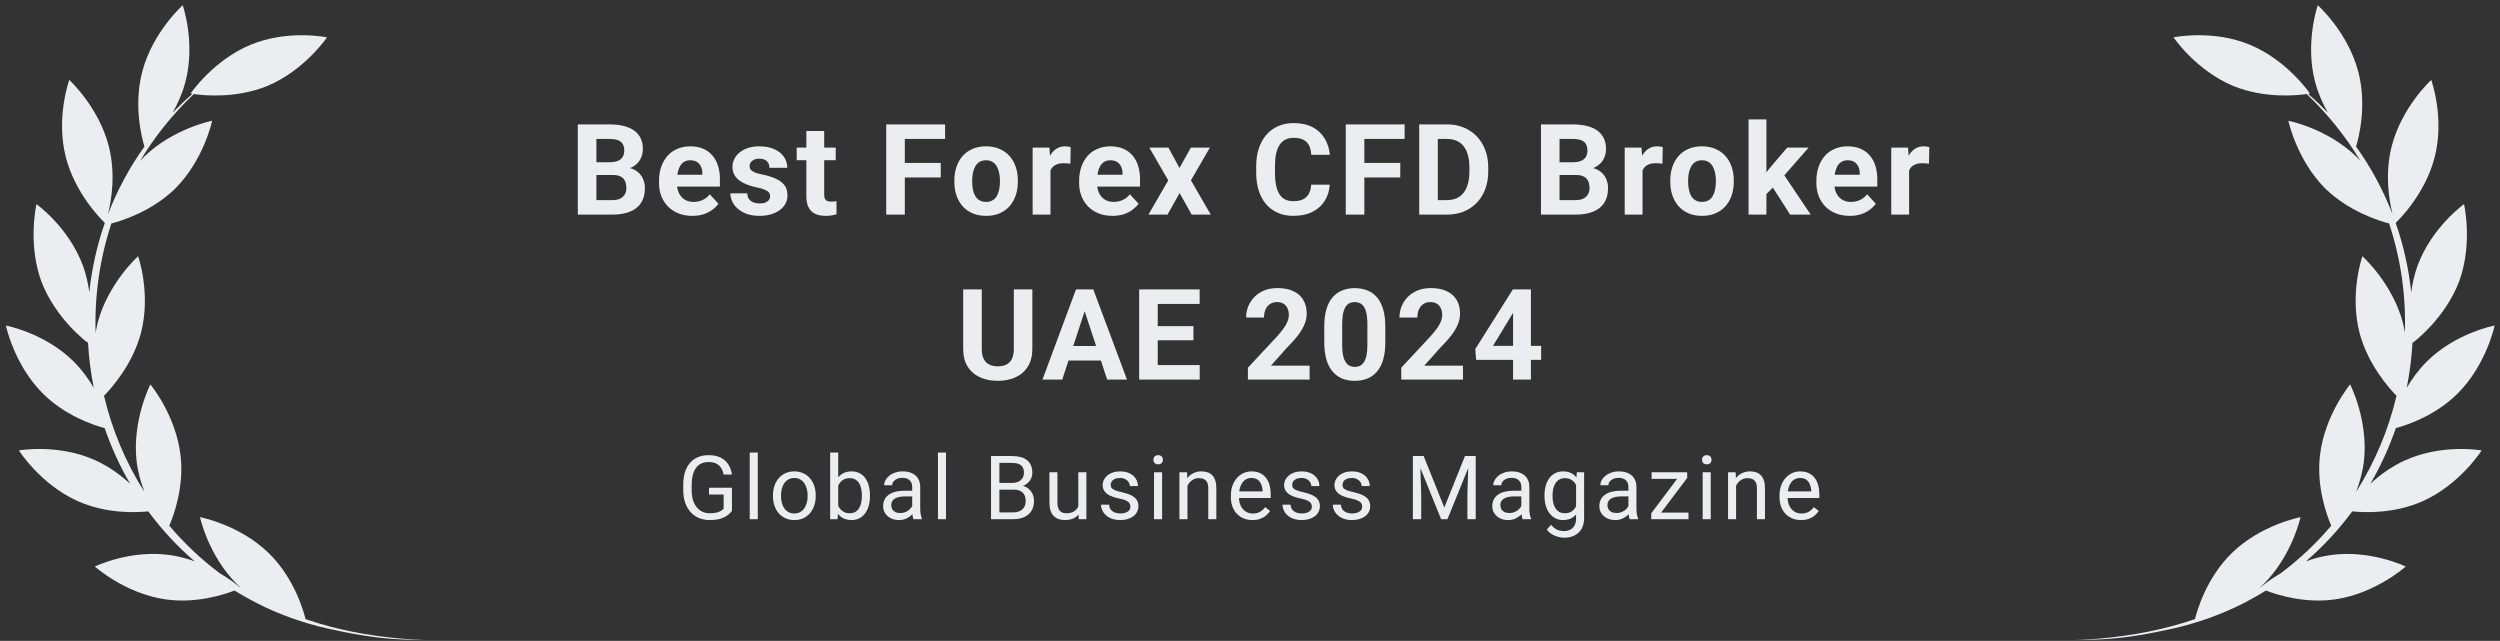
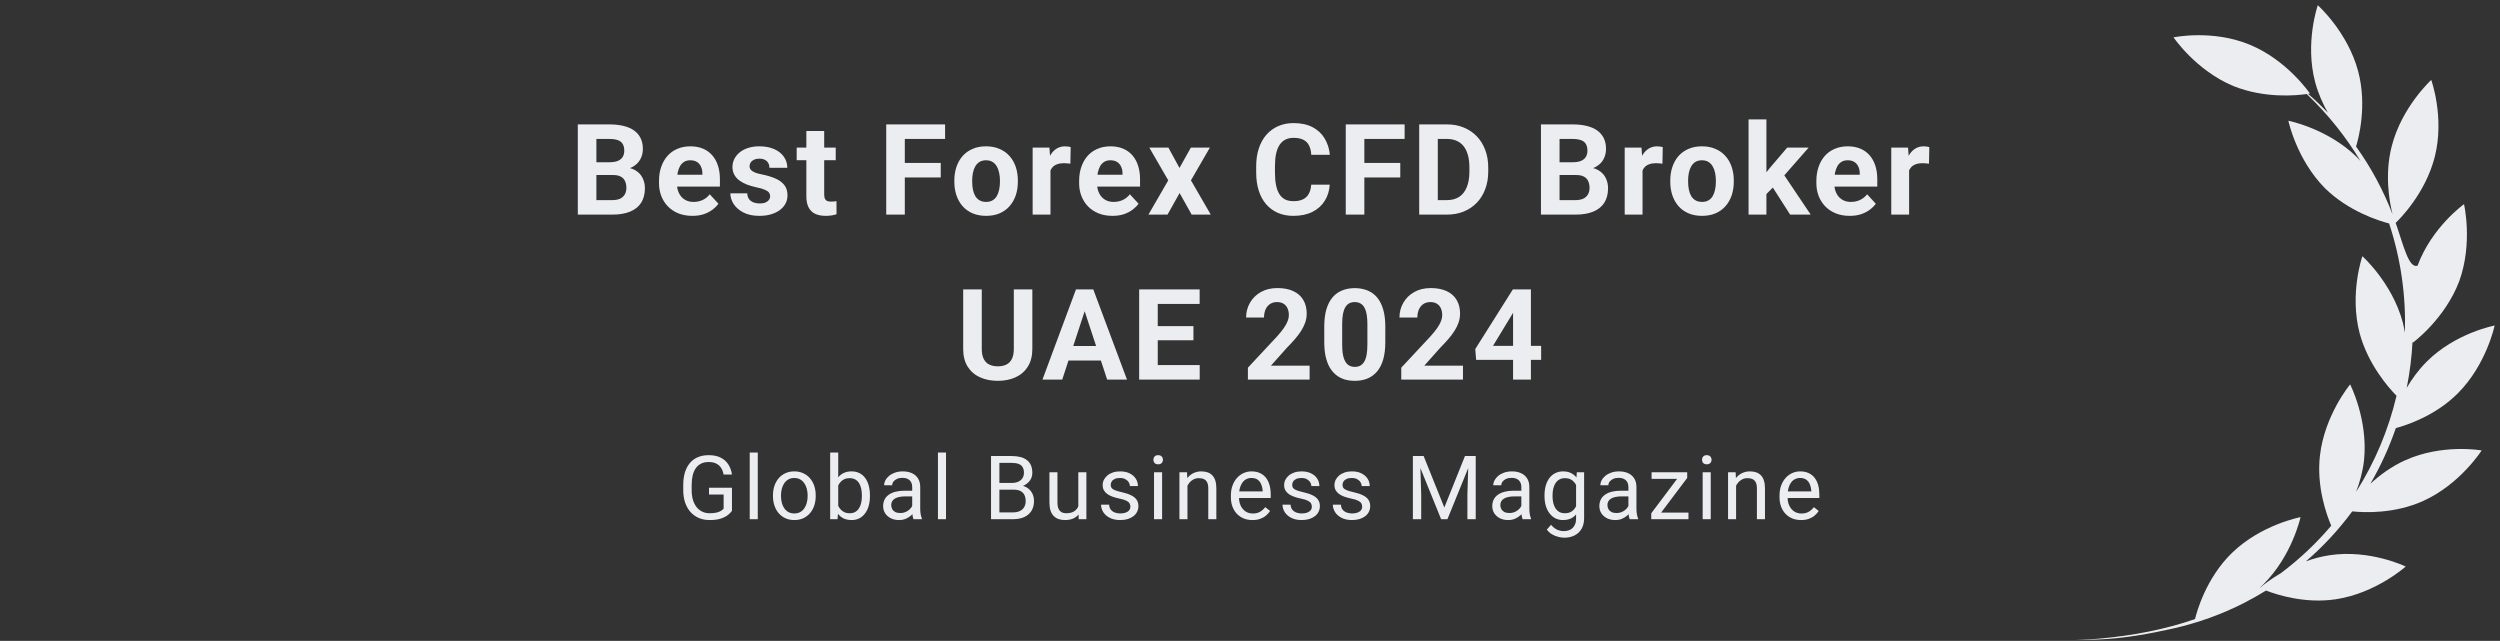
<svg xmlns="http://www.w3.org/2000/svg" width="394" height="101" viewBox="0 0 394 101" fill="none">
  <rect x="0" y="0" width="394" height="101" fill="#333333" stroke="none" />
-   <path d="M63.144 100.643C58.062 100.178 52.977 99.247 48.149 97.569C47.909 96.553 46.47 91.156 42.311 87.128C37.702 82.665 31.518 81.501 31.518 81.501C31.518 81.501 32.825 87.58 37.394 92.111C37.586 92.296 37.781 92.475 37.978 92.648C37.909 92.605 37.837 92.559 37.768 92.516C37.364 92.177 36.237 91.274 34.592 90.314C31.627 88.083 28.989 85.574 26.683 82.851C27.46 81.031 29.011 76.664 28.461 71.813C27.736 65.428 23.702 60.583 23.702 60.583C23.702 60.583 20.855 66.109 21.509 72.52C21.715 74.338 22.191 76.031 22.763 77.523C19.783 72.834 17.648 67.706 16.39 62.38C17.665 61.08 20.863 57.45 22.198 52.54C23.845 46.273 21.768 40.383 21.768 40.383C21.768 40.383 17.107 44.547 15.421 50.749C15.274 51.323 15.16 51.896 15.071 52.461C14.886 46.67 15.7 40.828 17.556 35.223C19.257 34.779 23.931 33.3 27.625 29.711C32.151 25.161 33.435 19.032 33.435 19.032C33.435 19.032 27.308 20.229 22.707 24.701C22.489 24.922 22.281 25.144 22.076 25.37C24.337 21.602 27.154 18.049 30.54 14.822C32.112 15.052 37.131 15.555 42.08 13.571C47.999 11.114 51.533 5.89 51.533 5.89C51.533 5.89 45.409 4.603 39.49 7.058C33.571 9.515 30.037 14.739 30.037 14.739C30.037 14.739 30.14 14.76 30.328 14.79C29.233 15.745 28.192 16.736 27.208 17.759C28.005 16.359 28.733 14.743 29.208 12.957C30.865 6.749 28.795 0.826 28.795 0.826C28.795 0.826 24.093 5.021 22.435 11.229C20.983 16.666 22.392 21.887 22.763 23.098C20.358 26.457 18.442 30.053 17.011 33.789C17.541 31.672 18.268 27.457 17.154 23.077C15.569 16.851 10.916 12.601 10.916 12.601C10.916 12.601 8.777 18.501 10.362 24.726C11.826 30.481 15.913 34.545 16.521 35.127C15.28 38.684 14.467 42.354 14.074 46.06C13.896 44.715 13.584 43.294 13.073 41.873C10.827 35.796 5.751 32.177 5.751 32.177C5.751 32.177 4.326 38.273 6.503 44.319C8.782 50.327 13.825 54.016 13.825 54.016C13.825 54.016 13.839 53.948 13.864 53.825C13.99 56.276 14.296 58.718 14.78 61.127C13.965 59.735 12.929 58.292 11.62 56.986C7.079 52.456 0.927 51.306 0.927 51.306C0.927 51.306 2.213 57.488 6.754 62.019C10.211 65.468 14.6 66.956 16.499 67.471C17.539 70.502 18.878 73.441 20.51 76.24C19.055 74.905 17.194 73.518 14.979 72.52C9.137 69.886 2.978 70.986 2.978 70.986C2.978 70.986 6.352 76.316 12.194 78.95C16.75 81.005 21.501 80.787 23.372 80.591C25.466 83.43 27.898 86.075 30.66 88.458C29.503 88.04 28.247 87.695 26.915 87.495C20.581 86.546 14.947 89.281 14.947 89.281C14.947 89.281 19.635 93.494 25.969 94.443C30.72 95.155 35.077 93.795 36.957 93.07C38.091 93.769 39.263 94.432 40.478 95.052C43.98 96.838 47.719 98.166 51.544 99.04C55.364 99.89 59.221 100.596 63.139 100.768C64.44 100.824 65.747 100.868 67.043 100.722C65.745 100.824 64.442 100.738 63.146 100.64L63.144 100.643Z" fill="#EBEDF0" />
  <path d="M96.629 27.583H92.976L92.957 25.571H96.023C96.564 25.571 97.006 25.503 97.351 25.366C97.696 25.223 97.954 25.018 98.123 24.751C98.299 24.477 98.386 24.145 98.386 23.755C98.386 23.312 98.302 22.954 98.132 22.681C97.97 22.407 97.713 22.209 97.361 22.085C97.016 21.961 96.57 21.899 96.023 21.899H93.992V33.823H91.062V19.605H96.023C96.85 19.605 97.589 19.683 98.24 19.839C98.897 19.995 99.454 20.233 99.91 20.552C100.366 20.871 100.714 21.274 100.955 21.763C101.196 22.244 101.316 22.817 101.316 23.481C101.316 24.067 101.183 24.608 100.916 25.102C100.655 25.597 100.242 26.001 99.675 26.314C99.116 26.626 98.383 26.799 97.478 26.831L96.629 27.583ZM96.502 33.823H92.175L93.318 31.538H96.502C97.016 31.538 97.436 31.457 97.761 31.294C98.087 31.125 98.328 30.897 98.484 30.61C98.64 30.324 98.718 29.995 98.718 29.624C98.718 29.207 98.647 28.846 98.504 28.54C98.367 28.234 98.145 28 97.84 27.837C97.534 27.668 97.13 27.583 96.629 27.583H93.806L93.826 25.571H97.341L98.015 26.362C98.881 26.349 99.578 26.502 100.105 26.821C100.639 27.134 101.026 27.541 101.267 28.042C101.515 28.543 101.638 29.08 101.638 29.653C101.638 30.565 101.44 31.333 101.043 31.958C100.646 32.577 100.063 33.042 99.295 33.355C98.533 33.667 97.602 33.823 96.502 33.823ZM109.123 34.019C108.303 34.019 107.567 33.888 106.916 33.628C106.265 33.361 105.712 32.993 105.256 32.524C104.807 32.056 104.462 31.512 104.221 30.894C103.98 30.269 103.859 29.605 103.859 28.901V28.511C103.859 27.71 103.973 26.977 104.201 26.314C104.429 25.649 104.755 25.073 105.178 24.585C105.608 24.097 106.128 23.722 106.74 23.462C107.352 23.195 108.042 23.061 108.811 23.061C109.559 23.061 110.223 23.185 110.803 23.433C111.382 23.68 111.867 24.032 112.258 24.487C112.655 24.943 112.955 25.49 113.156 26.128C113.358 26.759 113.459 27.463 113.459 28.237V29.409H105.061V27.534H110.695V27.319C110.695 26.929 110.624 26.58 110.481 26.274C110.344 25.962 110.136 25.715 109.856 25.532C109.576 25.35 109.218 25.259 108.781 25.259C108.41 25.259 108.091 25.34 107.824 25.503C107.557 25.666 107.339 25.894 107.17 26.186C107.007 26.48 106.884 26.825 106.799 27.222C106.721 27.612 106.682 28.042 106.682 28.511V28.901C106.682 29.325 106.74 29.715 106.858 30.073C106.981 30.431 107.154 30.741 107.375 31.001C107.603 31.261 107.876 31.463 108.195 31.606C108.521 31.75 108.889 31.821 109.299 31.821C109.807 31.821 110.279 31.724 110.715 31.528C111.158 31.326 111.538 31.024 111.858 30.62L113.225 32.105C113.003 32.423 112.701 32.73 112.316 33.023C111.939 33.315 111.483 33.556 110.949 33.745C110.415 33.927 109.807 34.019 109.123 34.019ZM121.374 30.903C121.374 30.701 121.315 30.519 121.198 30.356C121.081 30.194 120.862 30.044 120.543 29.907C120.231 29.764 119.778 29.634 119.186 29.517C118.652 29.399 118.154 29.253 117.692 29.077C117.236 28.895 116.839 28.677 116.5 28.423C116.168 28.169 115.908 27.869 115.719 27.524C115.53 27.173 115.436 26.773 115.436 26.323C115.436 25.881 115.53 25.464 115.719 25.073C115.915 24.683 116.191 24.338 116.549 24.038C116.914 23.732 117.357 23.494 117.877 23.325C118.405 23.149 118.997 23.061 119.655 23.061C120.573 23.061 121.361 23.208 122.018 23.501C122.682 23.794 123.19 24.198 123.541 24.712C123.9 25.22 124.079 25.799 124.079 26.45H121.266C121.266 26.177 121.208 25.933 121.09 25.718C120.98 25.496 120.804 25.324 120.563 25.2C120.329 25.07 120.023 25.005 119.645 25.005C119.333 25.005 119.062 25.06 118.834 25.171C118.607 25.275 118.431 25.418 118.307 25.601C118.19 25.776 118.131 25.972 118.131 26.186C118.131 26.349 118.164 26.496 118.229 26.626C118.301 26.75 118.415 26.864 118.571 26.968C118.727 27.072 118.929 27.17 119.176 27.261C119.43 27.345 119.743 27.424 120.114 27.495C120.875 27.651 121.556 27.856 122.155 28.11C122.754 28.358 123.229 28.696 123.581 29.126C123.932 29.549 124.108 30.106 124.108 30.796C124.108 31.265 124.004 31.694 123.795 32.085C123.587 32.476 123.288 32.817 122.897 33.11C122.506 33.397 122.038 33.621 121.491 33.784C120.95 33.94 120.342 34.019 119.665 34.019C118.681 34.019 117.848 33.843 117.165 33.491C116.487 33.14 115.973 32.694 115.622 32.153C115.277 31.606 115.104 31.047 115.104 30.474H117.77C117.783 30.858 117.881 31.167 118.063 31.401C118.252 31.636 118.489 31.805 118.776 31.909C119.069 32.013 119.385 32.065 119.723 32.065C120.088 32.065 120.39 32.017 120.631 31.919C120.872 31.815 121.055 31.678 121.178 31.509C121.308 31.333 121.374 31.131 121.374 30.903ZM131.71 23.257V25.249H125.558V23.257H131.71ZM127.081 20.649H129.893V30.64C129.893 30.946 129.933 31.18 130.011 31.343C130.095 31.506 130.219 31.619 130.382 31.685C130.544 31.743 130.75 31.773 130.997 31.773C131.173 31.773 131.329 31.766 131.466 31.753C131.609 31.733 131.729 31.714 131.827 31.694L131.837 33.765C131.596 33.843 131.336 33.905 131.056 33.95C130.776 33.996 130.466 34.019 130.128 34.019C129.509 34.019 128.969 33.918 128.507 33.716C128.051 33.508 127.699 33.175 127.452 32.72C127.205 32.264 127.081 31.665 127.081 30.923V20.649ZM142.597 19.605V33.823H139.668V19.605H142.597ZM148.261 25.679V27.964H141.797V25.679H148.261ZM148.945 19.605V21.899H141.797V19.605H148.945ZM150.404 28.648V28.442C150.404 27.668 150.515 26.955 150.736 26.304C150.958 25.646 151.28 25.076 151.703 24.595C152.126 24.113 152.647 23.739 153.266 23.472C153.884 23.198 154.594 23.061 155.395 23.061C156.195 23.061 156.908 23.198 157.533 23.472C158.158 23.739 158.682 24.113 159.106 24.595C159.535 25.076 159.861 25.646 160.082 26.304C160.303 26.955 160.414 27.668 160.414 28.442V28.648C160.414 29.416 160.303 30.129 160.082 30.786C159.861 31.437 159.535 32.007 159.106 32.495C158.682 32.977 158.162 33.351 157.543 33.618C156.925 33.885 156.215 34.019 155.414 34.019C154.613 34.019 153.9 33.885 153.275 33.618C152.657 33.351 152.133 32.977 151.703 32.495C151.28 32.007 150.958 31.437 150.736 30.786C150.515 30.129 150.404 29.416 150.404 28.648ZM153.217 28.442V28.648C153.217 29.09 153.256 29.504 153.334 29.888C153.412 30.272 153.536 30.61 153.705 30.903C153.881 31.19 154.109 31.414 154.389 31.577C154.669 31.74 155.011 31.821 155.414 31.821C155.805 31.821 156.14 31.74 156.42 31.577C156.7 31.414 156.925 31.19 157.094 30.903C157.263 30.61 157.387 30.272 157.465 29.888C157.55 29.504 157.592 29.09 157.592 28.648V28.442C157.592 28.013 157.55 27.609 157.465 27.231C157.387 26.847 157.26 26.509 157.084 26.216C156.915 25.916 156.69 25.682 156.41 25.513C156.13 25.343 155.792 25.259 155.395 25.259C154.997 25.259 154.659 25.343 154.379 25.513C154.106 25.682 153.881 25.916 153.705 26.216C153.536 26.509 153.412 26.847 153.334 27.231C153.256 27.609 153.217 28.013 153.217 28.442ZM165.555 25.561V33.823H162.743V23.257H165.389L165.555 25.561ZM168.739 23.189L168.69 25.796C168.553 25.776 168.387 25.76 168.192 25.747C168.003 25.727 167.831 25.718 167.674 25.718C167.277 25.718 166.932 25.77 166.639 25.874C166.353 25.972 166.112 26.118 165.916 26.314C165.728 26.509 165.584 26.746 165.487 27.026C165.396 27.306 165.344 27.625 165.331 27.983L164.764 27.808C164.764 27.124 164.833 26.496 164.969 25.923C165.106 25.343 165.305 24.839 165.565 24.409C165.832 23.98 166.157 23.648 166.541 23.413C166.926 23.179 167.365 23.061 167.86 23.061C168.016 23.061 168.176 23.075 168.338 23.101C168.501 23.12 168.635 23.149 168.739 23.189ZM175.335 34.019C174.515 34.019 173.779 33.888 173.128 33.628C172.477 33.361 171.923 32.993 171.468 32.524C171.018 32.056 170.673 31.512 170.433 30.894C170.192 30.269 170.071 29.605 170.071 28.901V28.511C170.071 27.71 170.185 26.977 170.413 26.314C170.641 25.649 170.966 25.073 171.39 24.585C171.819 24.097 172.34 23.722 172.952 23.462C173.564 23.195 174.254 23.061 175.022 23.061C175.771 23.061 176.435 23.185 177.015 23.433C177.594 23.68 178.079 24.032 178.47 24.487C178.867 24.943 179.166 25.49 179.368 26.128C179.57 26.759 179.671 27.463 179.671 28.237V29.409H171.272V27.534H176.907V27.319C176.907 26.929 176.836 26.58 176.692 26.274C176.556 25.962 176.347 25.715 176.067 25.532C175.787 25.35 175.429 25.259 174.993 25.259C174.622 25.259 174.303 25.34 174.036 25.503C173.769 25.666 173.551 25.894 173.382 26.186C173.219 26.48 173.095 26.825 173.011 27.222C172.933 27.612 172.893 28.042 172.893 28.511V28.901C172.893 29.325 172.952 29.715 173.069 30.073C173.193 30.431 173.365 30.741 173.587 31.001C173.815 31.261 174.088 31.463 174.407 31.606C174.733 31.75 175.1 31.821 175.511 31.821C176.018 31.821 176.49 31.724 176.927 31.528C177.369 31.326 177.75 31.024 178.069 30.62L179.436 32.105C179.215 32.423 178.912 32.73 178.528 33.023C178.151 33.315 177.695 33.556 177.161 33.745C176.627 33.927 176.018 34.019 175.335 34.019ZM184.138 23.257L185.886 26.47L187.683 23.257H190.681L187.693 28.423L190.818 33.823H187.81L185.906 30.425L184.001 33.823H180.993L184.118 28.423L181.13 23.257H184.138ZM206.647 29.106H209.566C209.508 30.064 209.244 30.913 208.775 31.655C208.313 32.398 207.665 32.977 206.832 33.394C206.005 33.81 205.009 34.019 203.844 34.019C202.932 34.019 202.115 33.862 201.393 33.55C200.67 33.231 200.052 32.775 199.537 32.183C199.029 31.59 198.642 30.874 198.375 30.034C198.108 29.194 197.975 28.254 197.975 27.212V26.226C197.975 25.184 198.111 24.243 198.385 23.403C198.665 22.557 199.062 21.838 199.576 21.245C200.097 20.653 200.719 20.197 201.441 19.878C202.164 19.559 202.971 19.399 203.863 19.399C205.048 19.399 206.048 19.614 206.861 20.044C207.682 20.474 208.316 21.066 208.766 21.821C209.221 22.576 209.495 23.436 209.586 24.399H206.656C206.624 23.826 206.51 23.341 206.315 22.944C206.119 22.541 205.823 22.238 205.426 22.036C205.035 21.828 204.514 21.724 203.863 21.724C203.375 21.724 202.949 21.815 202.584 21.997C202.219 22.179 201.913 22.456 201.666 22.827C201.419 23.198 201.233 23.667 201.109 24.233C200.992 24.793 200.934 25.451 200.934 26.206V27.212C200.934 27.948 200.989 28.595 201.1 29.155C201.21 29.709 201.38 30.177 201.608 30.561C201.842 30.939 202.141 31.226 202.506 31.421C202.877 31.61 203.323 31.704 203.844 31.704C204.456 31.704 204.96 31.606 205.358 31.411C205.755 31.216 206.057 30.926 206.266 30.542C206.481 30.158 206.608 29.679 206.647 29.106ZM215.02 19.605V33.823H212.09V19.605H215.02ZM220.684 25.679V27.964H214.219V25.679H220.684ZM221.368 19.605V21.899H214.219V19.605H221.368ZM228.032 33.823H224.936L224.956 31.538H228.032C228.8 31.538 229.448 31.366 229.975 31.02C230.503 30.669 230.9 30.158 231.167 29.487C231.44 28.817 231.577 28.006 231.577 27.056V26.362C231.577 25.633 231.499 24.992 231.343 24.439C231.193 23.885 230.968 23.42 230.669 23.042C230.369 22.664 230.002 22.381 229.565 22.192C229.129 21.997 228.628 21.899 228.061 21.899H224.878V19.605H228.061C229.012 19.605 229.881 19.767 230.669 20.093C231.463 20.412 232.15 20.871 232.729 21.47C233.309 22.069 233.755 22.785 234.067 23.618C234.386 24.445 234.546 25.366 234.546 26.382V27.056C234.546 28.065 234.386 28.986 234.067 29.819C233.755 30.653 233.309 31.369 232.729 31.968C232.156 32.56 231.47 33.019 230.669 33.345C229.875 33.664 228.996 33.823 228.032 33.823ZM226.597 19.605V33.823H223.667V19.605H226.597ZM248.422 27.583H244.769L244.75 25.571H247.816C248.356 25.571 248.799 25.503 249.144 25.366C249.489 25.223 249.746 25.018 249.916 24.751C250.091 24.477 250.179 24.145 250.179 23.755C250.179 23.312 250.095 22.954 249.925 22.681C249.763 22.407 249.506 22.209 249.154 22.085C248.809 21.961 248.363 21.899 247.816 21.899H245.785V33.823H242.855V19.605H247.816C248.643 19.605 249.382 19.683 250.033 19.839C250.69 19.995 251.247 20.233 251.703 20.552C252.159 20.871 252.507 21.274 252.748 21.763C252.989 22.244 253.109 22.817 253.109 23.481C253.109 24.067 252.976 24.608 252.709 25.102C252.448 25.597 252.035 26.001 251.468 26.314C250.909 26.626 250.176 26.799 249.271 26.831L248.422 27.583ZM248.295 33.823H243.968L245.111 31.538H248.295C248.809 31.538 249.229 31.457 249.554 31.294C249.88 31.125 250.121 30.897 250.277 30.61C250.433 30.324 250.511 29.995 250.511 29.624C250.511 29.207 250.44 28.846 250.297 28.54C250.16 28.234 249.938 28 249.633 27.837C249.327 27.668 248.923 27.583 248.422 27.583H245.599L245.619 25.571H249.134L249.808 26.362C250.674 26.349 251.371 26.502 251.898 26.821C252.432 27.134 252.819 27.541 253.06 28.042C253.308 28.543 253.431 29.08 253.431 29.653C253.431 30.565 253.233 31.333 252.836 31.958C252.438 32.577 251.856 33.042 251.088 33.355C250.326 33.667 249.395 33.823 248.295 33.823ZM258.865 25.561V33.823H256.053V23.257H258.699L258.865 25.561ZM262.049 23.189L262 25.796C261.863 25.776 261.697 25.76 261.502 25.747C261.313 25.727 261.141 25.718 260.984 25.718C260.587 25.718 260.242 25.77 259.949 25.874C259.663 25.972 259.422 26.118 259.227 26.314C259.038 26.509 258.895 26.746 258.797 27.026C258.706 27.306 258.654 27.625 258.641 27.983L258.074 27.808C258.074 27.124 258.143 26.496 258.279 25.923C258.416 25.343 258.615 24.839 258.875 24.409C259.142 23.98 259.468 23.648 259.852 23.413C260.236 23.179 260.675 23.061 261.17 23.061C261.326 23.061 261.486 23.075 261.649 23.101C261.811 23.12 261.945 23.149 262.049 23.189ZM263.235 28.648V28.442C263.235 27.668 263.346 26.955 263.567 26.304C263.788 25.646 264.11 25.076 264.534 24.595C264.957 24.113 265.478 23.739 266.096 23.472C266.715 23.198 267.424 23.061 268.225 23.061C269.026 23.061 269.739 23.198 270.364 23.472C270.989 23.739 271.513 24.113 271.936 24.595C272.366 25.076 272.691 25.646 272.913 26.304C273.134 26.955 273.245 27.668 273.245 28.442V28.648C273.245 29.416 273.134 30.129 272.913 30.786C272.691 31.437 272.366 32.007 271.936 32.495C271.513 32.977 270.992 33.351 270.374 33.618C269.755 33.885 269.045 34.019 268.245 34.019C267.444 34.019 266.731 33.885 266.106 33.618C265.487 33.351 264.963 32.977 264.534 32.495C264.11 32.007 263.788 31.437 263.567 30.786C263.346 30.129 263.235 29.416 263.235 28.648ZM266.047 28.442V28.648C266.047 29.09 266.086 29.504 266.165 29.888C266.243 30.272 266.366 30.61 266.536 30.903C266.711 31.19 266.939 31.414 267.219 31.577C267.499 31.74 267.841 31.821 268.245 31.821C268.635 31.821 268.971 31.74 269.25 31.577C269.53 31.414 269.755 31.19 269.924 30.903C270.094 30.61 270.217 30.272 270.295 29.888C270.38 29.504 270.422 29.09 270.422 28.648V28.442C270.422 28.013 270.38 27.609 270.295 27.231C270.217 26.847 270.09 26.509 269.915 26.216C269.745 25.916 269.521 25.682 269.241 25.513C268.961 25.343 268.622 25.259 268.225 25.259C267.828 25.259 267.489 25.343 267.209 25.513C266.936 25.682 266.711 25.916 266.536 26.216C266.366 26.509 266.243 26.847 266.165 27.231C266.086 27.609 266.047 28.013 266.047 28.442ZM278.386 18.814V33.823H275.573V18.814H278.386ZM285.046 23.257L280.456 28.491L277.995 30.981L276.97 28.95L278.923 26.47L281.667 23.257H285.046ZM282.126 33.823L279.001 28.94L280.944 27.241L285.368 33.823H282.126ZM291.525 34.019C290.704 34.019 289.969 33.888 289.318 33.628C288.667 33.361 288.113 32.993 287.658 32.524C287.208 32.056 286.863 31.512 286.622 30.894C286.381 30.269 286.261 29.605 286.261 28.901V28.511C286.261 27.71 286.375 26.977 286.603 26.314C286.831 25.649 287.156 25.073 287.579 24.585C288.009 24.097 288.53 23.722 289.142 23.462C289.754 23.195 290.444 23.061 291.212 23.061C291.961 23.061 292.625 23.185 293.204 23.433C293.784 23.68 294.269 24.032 294.659 24.487C295.057 24.943 295.356 25.49 295.558 26.128C295.76 26.759 295.861 27.463 295.861 28.237V29.409H287.462V27.534H293.097V27.319C293.097 26.929 293.025 26.58 292.882 26.274C292.745 25.962 292.537 25.715 292.257 25.532C291.977 25.35 291.619 25.259 291.183 25.259C290.812 25.259 290.493 25.34 290.226 25.503C289.959 25.666 289.741 25.894 289.572 26.186C289.409 26.48 289.285 26.825 289.2 27.222C289.122 27.612 289.083 28.042 289.083 28.511V28.901C289.083 29.325 289.142 29.715 289.259 30.073C289.383 30.431 289.555 30.741 289.777 31.001C290.005 31.261 290.278 31.463 290.597 31.606C290.922 31.75 291.29 31.821 291.7 31.821C292.208 31.821 292.68 31.724 293.116 31.528C293.559 31.326 293.94 31.024 294.259 30.62L295.626 32.105C295.405 32.423 295.102 32.73 294.718 33.023C294.34 33.315 293.885 33.556 293.351 33.745C292.817 33.927 292.208 34.019 291.525 34.019ZM300.875 25.561V33.823H298.062V23.257H300.709L300.875 25.561ZM304.058 23.189L304.009 25.796C303.873 25.776 303.707 25.76 303.511 25.747C303.323 25.727 303.15 25.718 302.994 25.718C302.597 25.718 302.252 25.77 301.959 25.874C301.672 25.972 301.431 26.118 301.236 26.314C301.047 26.509 300.904 26.746 300.806 27.026C300.715 27.306 300.663 27.625 300.65 27.983L300.084 27.808C300.084 27.124 300.152 26.496 300.289 25.923C300.425 25.343 300.624 24.839 300.884 24.409C301.151 23.98 301.477 23.648 301.861 23.413C302.245 23.179 302.685 23.061 303.179 23.061C303.336 23.061 303.495 23.075 303.658 23.101C303.821 23.12 303.954 23.149 304.058 23.189ZM159.777 45.605H162.697V54.999C162.697 56.093 162.462 57.014 161.993 57.763C161.531 58.511 160.89 59.075 160.07 59.452C159.256 59.83 158.318 60.019 157.257 60.019C156.196 60.019 155.252 59.83 154.425 59.452C153.605 59.075 152.96 58.511 152.491 57.763C152.029 57.014 151.798 56.093 151.798 54.999V45.605H154.728V54.999C154.728 55.637 154.829 56.158 155.031 56.562C155.232 56.965 155.522 57.261 155.9 57.45C156.284 57.639 156.736 57.733 157.257 57.733C157.791 57.733 158.243 57.639 158.615 57.45C158.992 57.261 159.279 56.965 159.474 56.562C159.676 56.158 159.777 55.637 159.777 54.999V45.605ZM171.275 48.036L167.408 59.823H164.293L169.576 45.605H171.558L171.275 48.036ZM174.488 59.823L170.611 48.036L170.299 45.605H172.3L177.613 59.823H174.488ZM174.312 54.53V56.825H166.802V54.53H174.312ZM189.072 57.538V59.823H181.504V57.538H189.072ZM182.461 45.605V59.823H179.531V45.605H182.461ZM188.086 51.395V53.622H181.504V51.395H188.086ZM189.063 45.605V47.899H181.504V45.605H189.063ZM206.395 57.626V59.823H196.669V57.948L201.268 53.017C201.731 52.502 202.095 52.05 202.362 51.659C202.629 51.262 202.821 50.907 202.938 50.595C203.062 50.276 203.124 49.973 203.124 49.687C203.124 49.257 203.052 48.889 202.909 48.583C202.766 48.27 202.554 48.03 202.274 47.86C202.001 47.691 201.662 47.606 201.259 47.606C200.829 47.606 200.458 47.711 200.145 47.919C199.839 48.127 199.605 48.417 199.442 48.788C199.286 49.159 199.208 49.579 199.208 50.048H196.386C196.386 49.202 196.587 48.427 196.991 47.724C197.395 47.014 197.964 46.451 198.7 46.034C199.436 45.611 200.308 45.399 201.317 45.399C202.313 45.399 203.153 45.562 203.837 45.888C204.527 46.207 205.048 46.669 205.399 47.274C205.757 47.873 205.936 48.59 205.936 49.423C205.936 49.892 205.862 50.351 205.712 50.8C205.562 51.242 205.347 51.685 205.067 52.128C204.794 52.564 204.462 53.007 204.071 53.456C203.681 53.905 203.248 54.371 202.772 54.852L200.302 57.626H206.395ZM218.324 51.464V53.925C218.324 54.992 218.21 55.914 217.982 56.688C217.754 57.457 217.425 58.088 216.995 58.583C216.572 59.071 216.068 59.433 215.482 59.667C214.896 59.901 214.245 60.019 213.529 60.019C212.956 60.019 212.422 59.947 211.927 59.804C211.432 59.654 210.986 59.423 210.589 59.11C210.199 58.798 209.86 58.404 209.574 57.929C209.294 57.447 209.079 56.874 208.929 56.21C208.779 55.546 208.704 54.784 208.704 53.925V51.464C208.704 50.396 208.818 49.481 209.046 48.72C209.281 47.952 209.609 47.323 210.033 46.835C210.462 46.347 210.97 45.989 211.556 45.761C212.142 45.526 212.793 45.409 213.509 45.409C214.082 45.409 214.613 45.484 215.101 45.634C215.596 45.777 216.042 46.002 216.439 46.308C216.836 46.614 217.174 47.008 217.454 47.489C217.734 47.965 217.949 48.534 218.099 49.198C218.249 49.856 218.324 50.611 218.324 51.464ZM215.501 54.296V51.083C215.501 50.569 215.472 50.12 215.413 49.735C215.361 49.351 215.28 49.026 215.169 48.759C215.059 48.485 214.922 48.264 214.759 48.095C214.596 47.925 214.411 47.802 214.202 47.724C213.994 47.645 213.763 47.606 213.509 47.606C213.19 47.606 212.907 47.668 212.659 47.792C212.419 47.916 212.213 48.114 212.044 48.388C211.875 48.655 211.745 49.013 211.654 49.462C211.569 49.905 211.527 50.445 211.527 51.083V54.296C211.527 54.81 211.553 55.263 211.605 55.653C211.663 56.044 211.748 56.379 211.859 56.659C211.976 56.933 212.113 57.157 212.269 57.333C212.432 57.502 212.617 57.626 212.825 57.704C213.04 57.782 213.275 57.821 213.529 57.821C213.841 57.821 214.118 57.759 214.359 57.636C214.606 57.505 214.814 57.304 214.984 57.03C215.159 56.75 215.29 56.386 215.374 55.937C215.459 55.487 215.501 54.94 215.501 54.296ZM230.564 57.626V59.823H220.838V57.948L225.437 53.017C225.899 52.502 226.264 52.05 226.531 51.659C226.798 51.262 226.99 50.907 227.107 50.595C227.231 50.276 227.293 49.973 227.293 49.687C227.293 49.257 227.221 48.889 227.078 48.583C226.935 48.27 226.723 48.03 226.443 47.86C226.17 47.691 225.831 47.606 225.427 47.606C224.998 47.606 224.627 47.711 224.314 47.919C224.008 48.127 223.774 48.417 223.611 48.788C223.455 49.159 223.377 49.579 223.377 50.048H220.554C220.554 49.202 220.756 48.427 221.16 47.724C221.563 47.014 222.133 46.451 222.869 46.034C223.605 45.611 224.477 45.399 225.486 45.399C226.482 45.399 227.322 45.562 228.006 45.888C228.696 46.207 229.216 46.669 229.568 47.274C229.926 47.873 230.105 48.59 230.105 49.423C230.105 49.892 230.03 50.351 229.881 50.8C229.731 51.242 229.516 51.685 229.236 52.128C228.963 52.564 228.631 53.007 228.24 53.456C227.849 53.905 227.416 54.371 226.941 54.852L224.47 57.626H230.564ZM242.883 54.511V56.718H232.639L232.502 55.009L238.43 45.605H240.666L238.244 49.657L235.295 54.511H242.883ZM241.272 45.605V59.823H238.459V45.605H241.272Z" fill="#EBEDF0" />
  <path d="M115.356 76.867V80.511C115.233 80.693 115.037 80.898 114.768 81.126C114.499 81.349 114.128 81.545 113.654 81.714C113.184 81.878 112.578 81.96 111.835 81.96C111.229 81.96 110.671 81.855 110.161 81.645C109.655 81.431 109.215 81.121 108.841 80.716C108.472 80.306 108.185 79.809 107.98 79.226C107.779 78.638 107.679 77.972 107.679 77.23V76.457C107.679 75.714 107.766 75.051 107.939 74.468C108.117 73.884 108.376 73.39 108.718 72.984C109.06 72.574 109.479 72.264 109.976 72.055C110.473 71.841 111.042 71.733 111.685 71.733C112.446 71.733 113.082 71.866 113.592 72.13C114.107 72.39 114.508 72.75 114.795 73.21C115.087 73.67 115.274 74.194 115.356 74.782H114.037C113.977 74.422 113.859 74.094 113.681 73.798C113.508 73.502 113.26 73.265 112.936 73.087C112.612 72.905 112.195 72.814 111.685 72.814C111.225 72.814 110.826 72.898 110.489 73.066C110.152 73.235 109.874 73.477 109.655 73.791C109.436 74.106 109.272 74.486 109.163 74.933C109.058 75.379 109.005 75.883 109.005 76.443V77.23C109.005 77.804 109.071 78.316 109.204 78.768C109.34 79.219 109.534 79.604 109.785 79.923C110.035 80.237 110.334 80.477 110.68 80.641C111.031 80.805 111.418 80.887 111.842 80.887C112.312 80.887 112.692 80.848 112.984 80.77C113.276 80.689 113.503 80.593 113.667 80.483C113.832 80.37 113.957 80.262 114.043 80.162V77.934H111.74V76.867H115.356ZM119.426 71.323V81.823H118.155V71.323H119.426ZM121.821 78.207V78.05C121.821 77.517 121.899 77.022 122.054 76.566C122.209 76.106 122.432 75.707 122.724 75.37C123.015 75.028 123.369 74.764 123.783 74.577C124.198 74.386 124.663 74.29 125.178 74.29C125.697 74.29 126.164 74.386 126.579 74.577C126.998 74.764 127.354 75.028 127.646 75.37C127.942 75.707 128.167 76.106 128.322 76.566C128.477 77.022 128.555 77.517 128.555 78.05V78.207C128.555 78.74 128.477 79.235 128.322 79.69C128.167 80.146 127.942 80.545 127.646 80.887C127.354 81.224 127.001 81.488 126.586 81.68C126.176 81.867 125.711 81.96 125.191 81.96C124.672 81.96 124.205 81.867 123.79 81.68C123.375 81.488 123.02 81.224 122.724 80.887C122.432 80.545 122.209 80.146 122.054 79.69C121.899 79.235 121.821 78.74 121.821 78.207ZM123.086 78.05V78.207C123.086 78.576 123.129 78.925 123.216 79.253C123.302 79.576 123.432 79.864 123.606 80.114C123.783 80.365 124.004 80.563 124.269 80.709C124.533 80.85 124.841 80.921 125.191 80.921C125.538 80.921 125.841 80.85 126.101 80.709C126.365 80.563 126.584 80.365 126.757 80.114C126.93 79.864 127.06 79.576 127.147 79.253C127.238 78.925 127.283 78.576 127.283 78.207V78.05C127.283 77.685 127.238 77.341 127.147 77.018C127.06 76.689 126.928 76.4 126.75 76.149C126.577 75.894 126.358 75.694 126.094 75.548C125.834 75.402 125.529 75.329 125.178 75.329C124.831 75.329 124.526 75.402 124.262 75.548C124.002 75.694 123.783 75.894 123.606 76.149C123.432 76.4 123.302 76.689 123.216 77.018C123.129 77.341 123.086 77.685 123.086 78.05ZM130.834 71.323H132.105V80.388L131.996 81.823H130.834V71.323ZM137.102 78.064V78.207C137.102 78.745 137.039 79.244 136.911 79.704C136.783 80.16 136.597 80.556 136.35 80.894C136.104 81.231 135.804 81.493 135.448 81.68C135.093 81.867 134.685 81.96 134.224 81.96C133.755 81.96 133.343 81.88 132.987 81.721C132.636 81.557 132.34 81.322 132.099 81.017C131.857 80.711 131.663 80.342 131.517 79.909C131.376 79.476 131.278 78.989 131.224 78.446V77.817C131.278 77.27 131.376 76.781 131.517 76.348C131.663 75.915 131.857 75.546 132.099 75.24C132.34 74.93 132.636 74.696 132.987 74.536C133.338 74.372 133.746 74.29 134.211 74.29C134.676 74.29 135.088 74.381 135.448 74.564C135.808 74.741 136.109 74.996 136.35 75.329C136.597 75.662 136.783 76.061 136.911 76.525C137.039 76.986 137.102 77.498 137.102 78.064ZM135.831 78.207V78.064C135.831 77.694 135.797 77.348 135.728 77.024C135.66 76.696 135.551 76.409 135.4 76.163C135.25 75.912 135.052 75.716 134.806 75.575C134.559 75.429 134.256 75.356 133.896 75.356C133.577 75.356 133.299 75.411 133.062 75.52C132.83 75.63 132.632 75.778 132.468 75.965C132.304 76.147 132.169 76.357 132.064 76.594C131.964 76.826 131.889 77.068 131.839 77.318V78.966C131.912 79.285 132.03 79.592 132.194 79.889C132.363 80.18 132.586 80.42 132.864 80.606C133.147 80.793 133.495 80.887 133.91 80.887C134.252 80.887 134.544 80.818 134.785 80.682C135.031 80.54 135.229 80.347 135.38 80.101C135.535 79.855 135.649 79.57 135.722 79.246C135.794 78.922 135.831 78.576 135.831 78.207ZM143.763 80.559V76.751C143.763 76.459 143.704 76.206 143.586 75.992C143.472 75.773 143.299 75.605 143.066 75.486C142.834 75.368 142.547 75.309 142.205 75.309C141.886 75.309 141.605 75.363 141.364 75.473C141.127 75.582 140.94 75.726 140.803 75.903C140.671 76.081 140.605 76.272 140.605 76.478H139.341C139.341 76.213 139.409 75.951 139.546 75.691C139.682 75.432 139.878 75.197 140.133 74.987C140.393 74.773 140.703 74.605 141.063 74.481C141.428 74.354 141.833 74.29 142.28 74.29C142.818 74.29 143.292 74.381 143.702 74.564C144.117 74.746 144.44 75.022 144.673 75.391C144.91 75.755 145.028 76.213 145.028 76.765V80.21C145.028 80.456 145.049 80.718 145.09 80.996C145.135 81.274 145.201 81.513 145.288 81.714V81.823H143.968C143.905 81.677 143.855 81.484 143.818 81.242C143.782 80.996 143.763 80.768 143.763 80.559ZM143.982 77.339L143.996 78.228H142.717C142.357 78.228 142.036 78.257 141.754 78.316C141.471 78.371 141.234 78.455 141.043 78.569C140.851 78.683 140.705 78.827 140.605 79C140.505 79.169 140.455 79.367 140.455 79.595C140.455 79.827 140.507 80.039 140.612 80.231C140.717 80.422 140.874 80.575 141.084 80.689C141.298 80.798 141.56 80.853 141.87 80.853C142.257 80.853 142.599 80.77 142.895 80.606C143.191 80.442 143.426 80.242 143.599 80.005C143.777 79.768 143.873 79.538 143.886 79.314L144.426 79.923C144.395 80.114 144.308 80.326 144.167 80.559C144.025 80.791 143.836 81.014 143.599 81.228C143.367 81.438 143.089 81.614 142.765 81.755C142.446 81.892 142.086 81.96 141.685 81.96C141.184 81.96 140.744 81.862 140.366 81.666C139.992 81.47 139.701 81.208 139.491 80.88C139.286 80.547 139.183 80.176 139.183 79.766C139.183 79.369 139.261 79.02 139.416 78.72C139.571 78.414 139.794 78.162 140.086 77.961C140.377 77.756 140.728 77.601 141.138 77.496C141.549 77.391 142.007 77.339 142.512 77.339H143.982ZM149.091 71.323V81.823H147.82V71.323H149.091ZM159.733 77.168H157.211L157.197 76.108H159.487C159.866 76.108 160.196 76.045 160.479 75.917C160.761 75.789 160.98 75.607 161.135 75.37C161.294 75.129 161.374 74.841 161.374 74.509C161.374 74.144 161.303 73.848 161.162 73.62C161.025 73.388 160.814 73.219 160.526 73.114C160.244 73.005 159.884 72.95 159.446 72.95H157.505V81.823H156.186V71.87H159.446C159.957 71.87 160.413 71.922 160.814 72.027C161.215 72.128 161.554 72.287 161.832 72.506C162.115 72.72 162.329 72.993 162.475 73.326C162.621 73.659 162.693 74.058 162.693 74.522C162.693 74.933 162.589 75.304 162.379 75.637C162.169 75.965 161.878 76.234 161.504 76.443C161.135 76.653 160.702 76.787 160.205 76.847L159.733 77.168ZM159.672 81.823H156.691L157.437 80.75H159.672C160.091 80.75 160.447 80.677 160.738 80.531C161.035 80.385 161.26 80.18 161.415 79.916C161.57 79.647 161.648 79.33 161.648 78.966C161.648 78.597 161.581 78.278 161.449 78.009C161.317 77.74 161.11 77.533 160.827 77.387C160.545 77.241 160.18 77.168 159.733 77.168H157.854L157.867 76.108H160.438L160.718 76.491C161.196 76.532 161.602 76.669 161.935 76.901C162.267 77.129 162.52 77.421 162.693 77.776C162.871 78.132 162.96 78.524 162.96 78.952C162.96 79.572 162.823 80.096 162.55 80.524C162.281 80.948 161.9 81.272 161.408 81.495C160.916 81.714 160.337 81.823 159.672 81.823ZM169.942 80.114V74.427H171.214V81.823H170.004L169.942 80.114ZM170.182 78.556L170.708 78.542C170.708 79.034 170.655 79.49 170.551 79.909C170.45 80.324 170.286 80.684 170.058 80.989C169.831 81.295 169.532 81.534 169.163 81.707C168.794 81.876 168.345 81.96 167.816 81.96C167.456 81.96 167.126 81.908 166.825 81.803C166.529 81.698 166.274 81.536 166.059 81.317C165.845 81.099 165.679 80.814 165.56 80.463C165.447 80.112 165.39 79.69 165.39 79.198V74.427H166.654V79.212C166.654 79.545 166.691 79.82 166.764 80.039C166.841 80.253 166.944 80.424 167.071 80.552C167.203 80.675 167.349 80.761 167.509 80.811C167.673 80.862 167.841 80.887 168.015 80.887C168.552 80.887 168.978 80.784 169.293 80.579C169.607 80.37 169.833 80.089 169.97 79.738C170.111 79.383 170.182 78.989 170.182 78.556ZM178.148 79.861C178.148 79.679 178.107 79.51 178.025 79.356C177.948 79.196 177.786 79.052 177.54 78.925C177.298 78.793 176.934 78.679 176.446 78.583C176.036 78.496 175.664 78.394 175.332 78.275C175.004 78.157 174.723 78.013 174.491 77.845C174.263 77.676 174.088 77.478 173.965 77.25C173.841 77.022 173.78 76.755 173.78 76.45C173.78 76.159 173.844 75.883 173.971 75.623C174.104 75.363 174.288 75.133 174.525 74.933C174.767 74.732 175.056 74.575 175.393 74.461C175.73 74.347 176.106 74.29 176.521 74.29C177.114 74.29 177.619 74.395 178.039 74.605C178.458 74.814 178.779 75.094 179.003 75.445C179.226 75.792 179.338 76.177 179.338 76.601H178.073C178.073 76.395 178.011 76.197 177.888 76.006C177.77 75.81 177.594 75.648 177.362 75.52C177.134 75.393 176.854 75.329 176.521 75.329C176.17 75.329 175.885 75.384 175.667 75.493C175.452 75.598 175.295 75.732 175.195 75.897C175.099 76.061 175.051 76.234 175.051 76.416C175.051 76.553 175.074 76.676 175.12 76.785C175.17 76.89 175.257 76.988 175.38 77.079C175.503 77.166 175.676 77.248 175.899 77.325C176.122 77.403 176.407 77.48 176.754 77.558C177.36 77.694 177.859 77.858 178.251 78.05C178.643 78.241 178.934 78.476 179.126 78.754C179.317 79.032 179.413 79.369 179.413 79.766C179.413 80.089 179.344 80.385 179.208 80.654C179.076 80.923 178.882 81.156 178.627 81.352C178.376 81.543 178.075 81.693 177.724 81.803C177.378 81.908 176.988 81.96 176.555 81.96C175.904 81.96 175.352 81.844 174.901 81.611C174.45 81.379 174.108 81.078 173.876 80.709C173.643 80.34 173.527 79.95 173.527 79.54H174.799C174.817 79.886 174.917 80.162 175.099 80.367C175.282 80.568 175.505 80.711 175.769 80.798C176.034 80.88 176.296 80.921 176.555 80.921C176.902 80.921 177.191 80.875 177.424 80.784C177.661 80.693 177.841 80.568 177.964 80.408C178.087 80.249 178.148 80.066 178.148 79.861ZM183.148 74.427V81.823H181.876V74.427H183.148ZM181.781 72.465C181.781 72.26 181.842 72.087 181.965 71.945C182.093 71.804 182.28 71.733 182.526 71.733C182.767 71.733 182.952 71.804 183.08 71.945C183.212 72.087 183.278 72.26 183.278 72.465C183.278 72.661 183.212 72.829 183.08 72.971C182.952 73.107 182.767 73.176 182.526 73.176C182.28 73.176 182.093 73.107 181.965 72.971C181.842 72.829 181.781 72.661 181.781 72.465ZM187.143 76.006V81.823H185.878V74.427H187.074L187.143 76.006ZM186.842 77.845L186.316 77.824C186.32 77.318 186.395 76.851 186.541 76.423C186.687 75.99 186.892 75.614 187.157 75.295C187.421 74.976 187.735 74.73 188.1 74.557C188.469 74.379 188.877 74.29 189.324 74.29C189.688 74.29 190.016 74.34 190.308 74.44C190.6 74.536 190.848 74.691 191.053 74.905C191.263 75.12 191.422 75.397 191.532 75.739C191.641 76.076 191.696 76.489 191.696 76.977V81.823H190.424V76.963C190.424 76.576 190.367 76.266 190.253 76.033C190.139 75.796 189.973 75.625 189.754 75.52C189.535 75.411 189.267 75.356 188.948 75.356C188.633 75.356 188.346 75.422 188.086 75.555C187.831 75.687 187.61 75.869 187.423 76.102C187.241 76.334 187.097 76.601 186.992 76.901C186.892 77.198 186.842 77.512 186.842 77.845ZM197.386 81.96C196.871 81.96 196.404 81.873 195.984 81.7C195.57 81.522 195.212 81.274 194.911 80.955C194.615 80.636 194.387 80.258 194.228 79.82C194.068 79.383 193.988 78.904 193.988 78.385V78.098C193.988 77.496 194.077 76.961 194.255 76.491C194.433 76.017 194.674 75.616 194.98 75.288C195.285 74.96 195.631 74.712 196.019 74.543C196.406 74.374 196.807 74.29 197.222 74.29C197.75 74.29 198.206 74.381 198.589 74.564C198.976 74.746 199.293 75.001 199.539 75.329C199.785 75.653 199.968 76.035 200.086 76.478C200.205 76.915 200.264 77.394 200.264 77.913V78.481H194.74V77.448H198.999V77.353C198.981 77.024 198.913 76.705 198.794 76.395C198.68 76.086 198.498 75.83 198.247 75.63C197.997 75.429 197.655 75.329 197.222 75.329C196.935 75.329 196.67 75.391 196.429 75.514C196.187 75.632 195.98 75.81 195.807 76.047C195.634 76.284 195.499 76.573 195.403 76.915C195.308 77.257 195.26 77.651 195.26 78.098V78.385C195.26 78.736 195.308 79.066 195.403 79.376C195.504 79.681 195.647 79.95 195.834 80.183C196.025 80.415 196.256 80.597 196.524 80.73C196.798 80.862 197.108 80.928 197.454 80.928C197.901 80.928 198.279 80.837 198.589 80.654C198.899 80.472 199.17 80.228 199.402 79.923L200.168 80.531C200.009 80.773 199.806 81.003 199.56 81.222C199.314 81.44 199.011 81.618 198.65 81.755C198.295 81.892 197.873 81.96 197.386 81.96ZM206.747 79.861C206.747 79.679 206.706 79.51 206.624 79.356C206.546 79.196 206.385 79.052 206.139 78.925C205.897 78.793 205.532 78.679 205.045 78.583C204.635 78.496 204.263 78.394 203.931 78.275C203.602 78.157 203.322 78.013 203.09 77.845C202.862 77.676 202.686 77.478 202.563 77.25C202.44 77.022 202.379 76.755 202.379 76.45C202.379 76.159 202.443 75.883 202.57 75.623C202.702 75.363 202.887 75.133 203.124 74.933C203.365 74.732 203.655 74.575 203.992 74.461C204.329 74.347 204.705 74.29 205.12 74.29C205.712 74.29 206.218 74.395 206.638 74.605C207.057 74.814 207.378 75.094 207.601 75.445C207.825 75.792 207.936 76.177 207.936 76.601H206.672C206.672 76.395 206.61 76.197 206.487 76.006C206.369 75.81 206.193 75.648 205.961 75.52C205.733 75.393 205.453 75.329 205.12 75.329C204.769 75.329 204.484 75.384 204.266 75.493C204.051 75.598 203.894 75.732 203.794 75.897C203.698 76.061 203.65 76.234 203.65 76.416C203.65 76.553 203.673 76.676 203.719 76.785C203.769 76.89 203.855 76.988 203.978 77.079C204.101 77.166 204.275 77.248 204.498 77.325C204.721 77.403 205.006 77.48 205.352 77.558C205.959 77.694 206.458 77.858 206.849 78.05C207.241 78.241 207.533 78.476 207.724 78.754C207.916 79.032 208.012 79.369 208.012 79.766C208.012 80.089 207.943 80.385 207.807 80.654C207.674 80.923 207.481 81.156 207.225 81.352C206.975 81.543 206.674 81.693 206.323 81.803C205.977 81.908 205.587 81.96 205.154 81.96C204.502 81.96 203.951 81.844 203.5 81.611C203.049 81.379 202.707 81.078 202.474 80.709C202.242 80.34 202.126 79.95 202.126 79.54H203.397C203.416 79.886 203.516 80.162 203.698 80.367C203.88 80.568 204.104 80.711 204.368 80.798C204.632 80.88 204.894 80.921 205.154 80.921C205.501 80.921 205.79 80.875 206.022 80.784C206.259 80.693 206.439 80.568 206.562 80.408C206.685 80.249 206.747 80.066 206.747 79.861ZM214.679 79.861C214.679 79.679 214.638 79.51 214.556 79.356C214.479 79.196 214.317 79.052 214.071 78.925C213.829 78.793 213.465 78.679 212.977 78.583C212.567 78.496 212.196 78.394 211.863 78.275C211.535 78.157 211.255 78.013 211.022 77.845C210.794 77.676 210.619 77.478 210.496 77.25C210.373 77.022 210.311 76.755 210.311 76.45C210.311 76.159 210.375 75.883 210.503 75.623C210.635 75.363 210.819 75.133 211.056 74.933C211.298 74.732 211.587 74.575 211.924 74.461C212.262 74.347 212.638 74.29 213.052 74.29C213.645 74.29 214.151 74.395 214.57 74.605C214.989 74.814 215.311 75.094 215.534 75.445C215.757 75.792 215.869 76.177 215.869 76.601H214.604C214.604 76.395 214.543 76.197 214.42 76.006C214.301 75.81 214.126 75.648 213.893 75.52C213.665 75.393 213.385 75.329 213.052 75.329C212.702 75.329 212.417 75.384 212.198 75.493C211.984 75.598 211.827 75.732 211.726 75.897C211.631 76.061 211.583 76.234 211.583 76.416C211.583 76.553 211.605 76.676 211.651 76.785C211.701 76.89 211.788 76.988 211.911 77.079C212.034 77.166 212.207 77.248 212.43 77.325C212.654 77.403 212.938 77.48 213.285 77.558C213.891 77.694 214.39 77.858 214.782 78.05C215.174 78.241 215.466 78.476 215.657 78.754C215.848 79.032 215.944 79.369 215.944 79.766C215.944 80.089 215.876 80.385 215.739 80.654C215.607 80.923 215.413 81.156 215.158 81.352C214.907 81.543 214.606 81.693 214.256 81.803C213.909 81.908 213.52 81.96 213.087 81.96C212.435 81.96 211.883 81.844 211.432 81.611C210.981 81.379 210.639 81.078 210.407 80.709C210.174 80.34 210.058 79.95 210.058 79.54H211.33C211.348 79.886 211.448 80.162 211.631 80.367C211.813 80.568 212.036 80.711 212.3 80.798C212.565 80.88 212.827 80.921 213.087 80.921C213.433 80.921 213.722 80.875 213.955 80.784C214.192 80.693 214.372 80.568 214.495 80.408C214.618 80.249 214.679 80.066 214.679 79.861ZM223.086 71.87H224.365L227.625 79.984L230.879 71.87H232.164L228.117 81.823H227.119L223.086 71.87ZM222.669 71.87H223.797L223.982 77.94V81.823H222.669V71.87ZM231.447 71.87H232.574V81.823H231.262V77.94L231.447 71.87ZM239.762 80.559V76.751C239.762 76.459 239.703 76.206 239.584 75.992C239.47 75.773 239.297 75.605 239.065 75.486C238.832 75.368 238.545 75.309 238.203 75.309C237.884 75.309 237.604 75.363 237.362 75.473C237.125 75.582 236.939 75.726 236.802 75.903C236.67 76.081 236.604 76.272 236.604 76.478H235.339C235.339 76.213 235.407 75.951 235.544 75.691C235.681 75.432 235.877 75.197 236.132 74.987C236.392 74.773 236.702 74.605 237.062 74.481C237.426 74.354 237.832 74.29 238.278 74.29C238.816 74.29 239.29 74.381 239.7 74.564C240.115 74.746 240.439 75.022 240.671 75.391C240.908 75.755 241.026 76.213 241.026 76.765V80.21C241.026 80.456 241.047 80.718 241.088 80.996C241.134 81.274 241.2 81.513 241.286 81.714V81.823H239.967C239.903 81.677 239.853 81.484 239.816 81.242C239.78 80.996 239.762 80.768 239.762 80.559ZM239.981 77.339L239.994 78.228H238.716C238.356 78.228 238.035 78.257 237.752 78.316C237.469 78.371 237.233 78.455 237.041 78.569C236.85 78.683 236.704 78.827 236.604 79C236.503 79.169 236.453 79.367 236.453 79.595C236.453 79.827 236.506 80.039 236.61 80.231C236.715 80.422 236.872 80.575 237.082 80.689C237.296 80.798 237.558 80.853 237.868 80.853C238.256 80.853 238.597 80.77 238.894 80.606C239.19 80.442 239.425 80.242 239.598 80.005C239.775 79.768 239.871 79.538 239.885 79.314L240.425 79.923C240.393 80.114 240.306 80.326 240.165 80.559C240.024 80.791 239.835 81.014 239.598 81.228C239.365 81.438 239.087 81.614 238.764 81.755C238.445 81.892 238.085 81.96 237.684 81.96C237.182 81.96 236.743 81.862 236.364 81.666C235.991 81.47 235.699 81.208 235.489 80.88C235.284 80.547 235.182 80.176 235.182 79.766C235.182 79.369 235.259 79.02 235.414 78.72C235.569 78.414 235.792 78.162 236.084 77.961C236.376 77.756 236.727 77.601 237.137 77.496C237.547 77.391 238.005 77.339 238.511 77.339H239.981ZM248.508 74.427H249.656V81.666C249.656 82.318 249.524 82.874 249.26 83.334C248.995 83.794 248.626 84.143 248.152 84.38C247.683 84.621 247.141 84.742 246.525 84.742C246.27 84.742 245.969 84.701 245.623 84.619C245.281 84.542 244.944 84.407 244.611 84.216C244.283 84.029 244.007 83.776 243.784 83.457L244.447 82.705C244.757 83.079 245.081 83.338 245.418 83.484C245.76 83.63 246.097 83.703 246.43 83.703C246.831 83.703 247.177 83.628 247.469 83.478C247.76 83.327 247.986 83.104 248.145 82.808C248.309 82.516 248.391 82.156 248.391 81.728V76.054L248.508 74.427ZM243.415 78.207V78.064C243.415 77.498 243.481 76.986 243.613 76.525C243.75 76.061 243.944 75.662 244.194 75.329C244.449 74.996 244.757 74.741 245.117 74.564C245.477 74.381 245.883 74.29 246.334 74.29C246.799 74.29 247.204 74.372 247.551 74.536C247.902 74.696 248.198 74.93 248.439 75.24C248.685 75.546 248.879 75.915 249.02 76.348C249.162 76.781 249.26 77.27 249.314 77.817V78.446C249.264 78.989 249.166 79.476 249.02 79.909C248.879 80.342 248.685 80.711 248.439 81.017C248.198 81.322 247.902 81.557 247.551 81.721C247.2 81.88 246.79 81.96 246.32 81.96C245.878 81.96 245.477 81.867 245.117 81.68C244.762 81.493 244.456 81.231 244.201 80.894C243.946 80.556 243.75 80.16 243.613 79.704C243.481 79.244 243.415 78.745 243.415 78.207ZM244.68 78.064V78.207C244.68 78.576 244.716 78.922 244.789 79.246C244.866 79.57 244.983 79.855 245.138 80.101C245.297 80.347 245.5 80.54 245.746 80.682C245.992 80.818 246.286 80.887 246.628 80.887C247.047 80.887 247.393 80.798 247.667 80.62C247.94 80.442 248.157 80.208 248.316 79.916C248.48 79.624 248.608 79.308 248.699 78.966V77.318C248.649 77.068 248.572 76.826 248.467 76.594C248.366 76.357 248.234 76.147 248.07 75.965C247.911 75.778 247.712 75.63 247.475 75.52C247.238 75.411 246.961 75.356 246.641 75.356C246.295 75.356 245.997 75.429 245.746 75.575C245.5 75.716 245.297 75.912 245.138 76.163C244.983 76.409 244.866 76.696 244.789 77.024C244.716 77.348 244.68 77.694 244.68 78.064ZM256.638 80.559V76.751C256.638 76.459 256.579 76.206 256.461 75.992C256.347 75.773 256.174 75.605 255.941 75.486C255.709 75.368 255.422 75.309 255.08 75.309C254.761 75.309 254.48 75.363 254.239 75.473C254.002 75.582 253.815 75.726 253.678 75.903C253.546 76.081 253.48 76.272 253.48 76.478H252.216C252.216 76.213 252.284 75.951 252.421 75.691C252.557 75.432 252.753 75.197 253.008 74.987C253.268 74.773 253.578 74.605 253.938 74.481C254.303 74.354 254.708 74.29 255.155 74.29C255.693 74.29 256.167 74.381 256.577 74.564C256.992 74.746 257.315 75.022 257.548 75.391C257.785 75.755 257.903 76.213 257.903 76.765V80.21C257.903 80.456 257.924 80.718 257.965 80.996C258.01 81.274 258.076 81.513 258.163 81.714V81.823H256.843C256.78 81.677 256.73 81.484 256.693 81.242C256.657 80.996 256.638 80.768 256.638 80.559ZM256.857 77.339L256.871 78.228H255.592C255.232 78.228 254.911 78.257 254.629 78.316C254.346 78.371 254.109 78.455 253.918 78.569C253.726 78.683 253.58 78.827 253.48 79C253.38 79.169 253.33 79.367 253.33 79.595C253.33 79.827 253.382 80.039 253.487 80.231C253.592 80.422 253.749 80.575 253.959 80.689C254.173 80.798 254.435 80.853 254.745 80.853C255.132 80.853 255.474 80.77 255.77 80.606C256.066 80.442 256.301 80.242 256.474 80.005C256.652 79.768 256.748 79.538 256.761 79.314L257.301 79.923C257.27 80.114 257.183 80.326 257.042 80.559C256.9 80.791 256.711 81.014 256.474 81.228C256.242 81.438 255.964 81.614 255.64 81.755C255.321 81.892 254.961 81.96 254.56 81.96C254.059 81.96 253.619 81.862 253.241 81.666C252.867 81.47 252.576 81.208 252.366 80.88C252.161 80.547 252.058 80.176 252.058 79.766C252.058 79.369 252.136 79.02 252.291 78.72C252.446 78.414 252.669 78.162 252.961 77.961C253.252 77.756 253.603 77.601 254.013 77.496C254.424 77.391 254.882 77.339 255.387 77.339H256.857ZM266.102 80.784V81.823H260.722V80.784H266.102ZM265.904 75.322L261.009 81.823H260.237V80.894L265.097 74.427H265.904V75.322ZM265.343 74.427V75.473H260.291V74.427H265.343ZM269.612 74.427V81.823H268.34V74.427H269.612ZM268.244 72.465C268.244 72.26 268.306 72.087 268.429 71.945C268.557 71.804 268.743 71.733 268.99 71.733C269.231 71.733 269.416 71.804 269.543 71.945C269.675 72.087 269.741 72.26 269.741 72.465C269.741 72.661 269.675 72.829 269.543 72.971C269.416 73.107 269.231 73.176 268.99 73.176C268.743 73.176 268.557 73.107 268.429 72.971C268.306 72.829 268.244 72.661 268.244 72.465ZM273.607 76.006V81.823H272.342V74.427H273.538L273.607 76.006ZM273.306 77.845L272.779 77.824C272.784 77.318 272.859 76.851 273.005 76.423C273.151 75.99 273.356 75.614 273.62 75.295C273.885 74.976 274.199 74.73 274.564 74.557C274.933 74.379 275.341 74.29 275.787 74.29C276.152 74.29 276.48 74.34 276.772 74.44C277.063 74.536 277.312 74.691 277.517 74.905C277.726 75.12 277.886 75.397 277.995 75.739C278.105 76.076 278.159 76.489 278.159 76.977V81.823H276.888V76.963C276.888 76.576 276.831 76.266 276.717 76.033C276.603 75.796 276.437 75.625 276.218 75.52C275.999 75.411 275.73 75.356 275.411 75.356C275.097 75.356 274.81 75.422 274.55 75.555C274.295 75.687 274.074 75.869 273.887 76.102C273.705 76.334 273.561 76.601 273.456 76.901C273.356 77.198 273.306 77.512 273.306 77.845ZM283.85 81.96C283.335 81.96 282.867 81.873 282.448 81.7C282.033 81.522 281.676 81.274 281.375 80.955C281.079 80.636 280.851 80.258 280.691 79.82C280.532 79.383 280.452 78.904 280.452 78.385V78.098C280.452 77.496 280.541 76.961 280.719 76.491C280.896 76.017 281.138 75.616 281.443 75.288C281.749 74.96 282.095 74.712 282.482 74.543C282.87 74.374 283.271 74.29 283.685 74.29C284.214 74.29 284.67 74.381 285.053 74.564C285.44 74.746 285.757 75.001 286.003 75.329C286.249 75.653 286.431 76.035 286.55 76.478C286.668 76.915 286.727 77.394 286.727 77.913V78.481H281.204V77.448H285.463V77.353C285.445 77.024 285.376 76.705 285.258 76.395C285.144 76.086 284.961 75.83 284.711 75.63C284.46 75.429 284.118 75.329 283.685 75.329C283.398 75.329 283.134 75.391 282.892 75.514C282.651 75.632 282.444 75.81 282.27 76.047C282.097 76.284 281.963 76.573 281.867 76.915C281.771 77.257 281.724 77.651 281.724 78.098V78.385C281.724 78.736 281.771 79.066 281.867 79.376C281.967 79.681 282.111 79.95 282.298 80.183C282.489 80.415 282.719 80.597 282.988 80.73C283.262 80.862 283.572 80.928 283.918 80.928C284.364 80.928 284.743 80.837 285.053 80.654C285.363 80.472 285.634 80.228 285.866 79.923L286.632 80.531C286.472 80.773 286.269 81.003 286.023 81.222C285.777 81.44 285.474 81.618 285.114 81.755C284.759 81.892 284.337 81.96 283.85 81.96Z" fill="#EBEDF0" />
-   <path d="M379.1 72.516C376.884 73.515 375.025 74.901 373.57 76.239C375.202 73.439 376.541 70.501 377.581 67.469C379.48 66.955 383.868 65.467 387.326 62.017C391.866 57.486 393.153 51.305 393.153 51.305C393.153 51.305 387.001 52.452 382.46 56.985C381.151 58.291 380.114 59.734 379.299 61.126C379.784 58.718 380.09 56.277 380.216 53.826C380.24 53.946 380.255 54.014 380.255 54.014C380.255 54.014 385.299 50.325 387.577 44.317C389.754 38.272 388.328 32.175 388.328 32.175C388.328 32.175 383.252 35.794 381.006 41.872C380.496 43.291 380.186 44.711 380.005 46.056C379.613 42.352 378.8 38.681 377.558 35.126C378.169 34.543 382.253 30.48 383.718 24.724C385.303 18.498 383.164 12.599 383.164 12.599C383.164 12.599 378.511 16.849 376.926 23.076C375.81 27.454 376.539 31.669 377.068 33.786C375.637 30.05 373.724 26.456 371.316 23.096C371.688 21.887 373.097 16.667 371.645 11.228C369.989 5.02 365.284 0.824 365.284 0.824C365.284 0.824 363.215 6.749 364.871 12.955C365.348 14.741 366.077 16.358 366.873 17.757C365.889 16.734 364.849 15.742 363.752 14.786C363.942 14.756 364.043 14.736 364.043 14.736C364.043 14.736 360.509 9.511 354.59 7.055C348.671 4.598 342.547 5.887 342.547 5.887C342.547 5.887 346.081 11.111 352 13.568C356.948 15.553 361.968 15.048 363.54 14.819C366.928 18.046 369.743 21.599 372.006 25.369C371.801 25.142 371.592 24.916 371.375 24.698C366.772 20.227 360.646 19.029 360.646 19.029C360.646 19.029 361.931 25.158 366.456 29.707C370.15 33.296 374.822 34.775 376.526 35.22C378.381 40.823 379.196 46.665 379.01 52.456C378.922 51.891 378.807 51.32 378.661 50.745C376.974 44.545 372.313 40.38 372.313 40.38C372.313 40.38 370.237 46.269 371.883 52.537C373.219 57.447 376.417 61.077 377.692 62.377C376.434 67.703 374.298 72.833 371.318 77.522C371.893 76.03 372.368 74.336 372.575 72.518C373.228 66.105 370.381 60.581 370.381 60.581C370.381 60.581 366.347 65.427 365.622 71.812C365.072 76.661 366.623 81.03 367.401 82.85C365.097 85.572 362.456 88.08 359.493 90.312C357.846 91.275 356.717 92.177 356.316 92.516C356.246 92.562 356.175 92.605 356.105 92.648C356.302 92.473 356.498 92.296 356.689 92.109C361.258 87.579 362.565 81.499 362.565 81.499C362.565 81.499 356.379 82.663 351.773 87.126C347.615 91.154 346.177 96.552 345.934 97.567C341.106 99.244 336.021 100.175 330.939 100.642C329.645 100.74 328.342 100.826 327.043 100.725C328.338 100.868 329.645 100.826 330.947 100.77C334.864 100.599 338.721 99.894 342.541 99.042C346.364 98.168 350.103 96.84 353.608 95.054C354.821 94.432 355.994 93.771 357.129 93.072C359.01 93.797 363.367 95.156 368.116 94.445C374.451 93.496 379.138 89.284 379.138 89.284C379.138 89.284 373.504 86.55 367.17 87.498C365.838 87.697 364.582 88.042 363.425 88.46C366.188 86.075 368.62 83.432 370.714 80.593C372.584 80.789 377.333 81.005 381.891 78.952C387.733 76.318 391.108 70.988 391.108 70.988C391.108 70.988 384.946 69.888 379.106 72.522L379.1 72.516Z" fill="#EBEDF0" />
+   <path d="M379.1 72.516C376.884 73.515 375.025 74.901 373.57 76.239C375.202 73.439 376.541 70.501 377.581 67.469C379.48 66.955 383.868 65.467 387.326 62.017C391.866 57.486 393.153 51.305 393.153 51.305C393.153 51.305 387.001 52.452 382.46 56.985C381.151 58.291 380.114 59.734 379.299 61.126C379.784 58.718 380.09 56.277 380.216 53.826C380.24 53.946 380.255 54.014 380.255 54.014C380.255 54.014 385.299 50.325 387.577 44.317C389.754 38.272 388.328 32.175 388.328 32.175C388.328 32.175 383.252 35.794 381.006 41.872C379.613 42.352 378.8 38.681 377.558 35.126C378.169 34.543 382.253 30.48 383.718 24.724C385.303 18.498 383.164 12.599 383.164 12.599C383.164 12.599 378.511 16.849 376.926 23.076C375.81 27.454 376.539 31.669 377.068 33.786C375.637 30.05 373.724 26.456 371.316 23.096C371.688 21.887 373.097 16.667 371.645 11.228C369.989 5.02 365.284 0.824 365.284 0.824C365.284 0.824 363.215 6.749 364.871 12.955C365.348 14.741 366.077 16.358 366.873 17.757C365.889 16.734 364.849 15.742 363.752 14.786C363.942 14.756 364.043 14.736 364.043 14.736C364.043 14.736 360.509 9.511 354.59 7.055C348.671 4.598 342.547 5.887 342.547 5.887C342.547 5.887 346.081 11.111 352 13.568C356.948 15.553 361.968 15.048 363.54 14.819C366.928 18.046 369.743 21.599 372.006 25.369C371.801 25.142 371.592 24.916 371.375 24.698C366.772 20.227 360.646 19.029 360.646 19.029C360.646 19.029 361.931 25.158 366.456 29.707C370.15 33.296 374.822 34.775 376.526 35.22C378.381 40.823 379.196 46.665 379.01 52.456C378.922 51.891 378.807 51.32 378.661 50.745C376.974 44.545 372.313 40.38 372.313 40.38C372.313 40.38 370.237 46.269 371.883 52.537C373.219 57.447 376.417 61.077 377.692 62.377C376.434 67.703 374.298 72.833 371.318 77.522C371.893 76.03 372.368 74.336 372.575 72.518C373.228 66.105 370.381 60.581 370.381 60.581C370.381 60.581 366.347 65.427 365.622 71.812C365.072 76.661 366.623 81.03 367.401 82.85C365.097 85.572 362.456 88.08 359.493 90.312C357.846 91.275 356.717 92.177 356.316 92.516C356.246 92.562 356.175 92.605 356.105 92.648C356.302 92.473 356.498 92.296 356.689 92.109C361.258 87.579 362.565 81.499 362.565 81.499C362.565 81.499 356.379 82.663 351.773 87.126C347.615 91.154 346.177 96.552 345.934 97.567C341.106 99.244 336.021 100.175 330.939 100.642C329.645 100.74 328.342 100.826 327.043 100.725C328.338 100.868 329.645 100.826 330.947 100.77C334.864 100.599 338.721 99.894 342.541 99.042C346.364 98.168 350.103 96.84 353.608 95.054C354.821 94.432 355.994 93.771 357.129 93.072C359.01 93.797 363.367 95.156 368.116 94.445C374.451 93.496 379.138 89.284 379.138 89.284C379.138 89.284 373.504 86.55 367.17 87.498C365.838 87.697 364.582 88.042 363.425 88.46C366.188 86.075 368.62 83.432 370.714 80.593C372.584 80.789 377.333 81.005 381.891 78.952C387.733 76.318 391.108 70.988 391.108 70.988C391.108 70.988 384.946 69.888 379.106 72.522L379.1 72.516Z" fill="#EBEDF0" />
</svg>